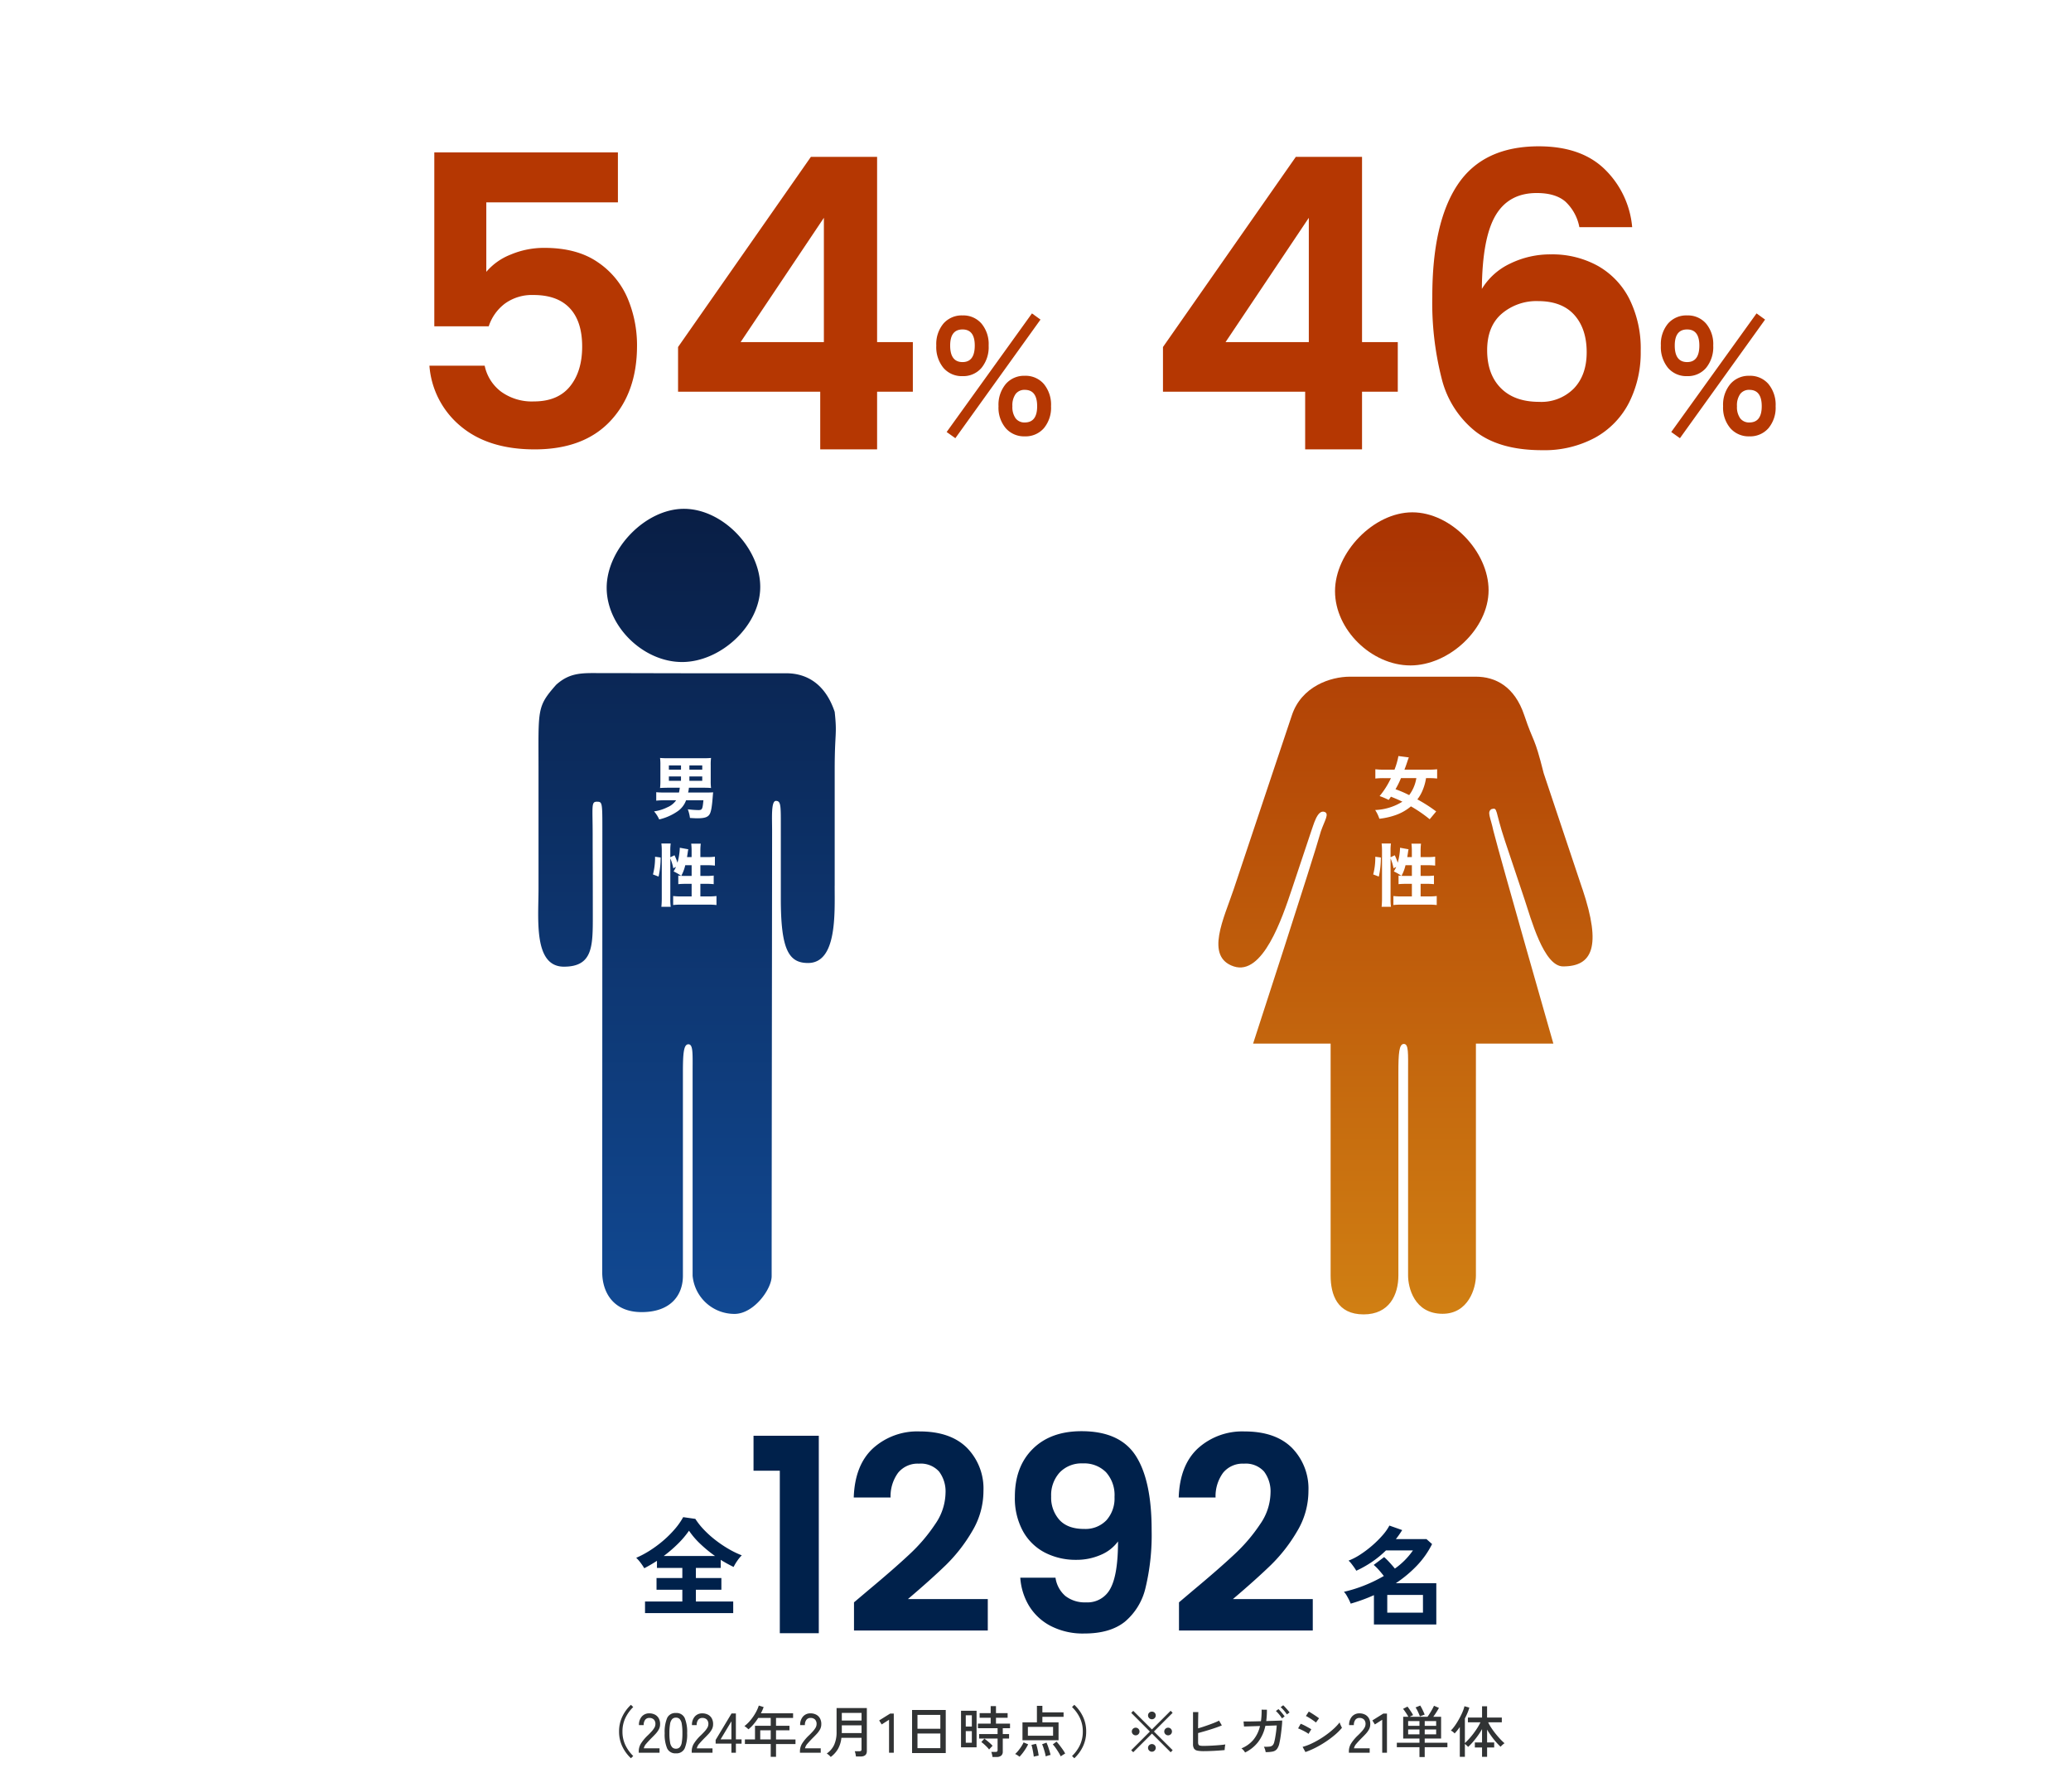
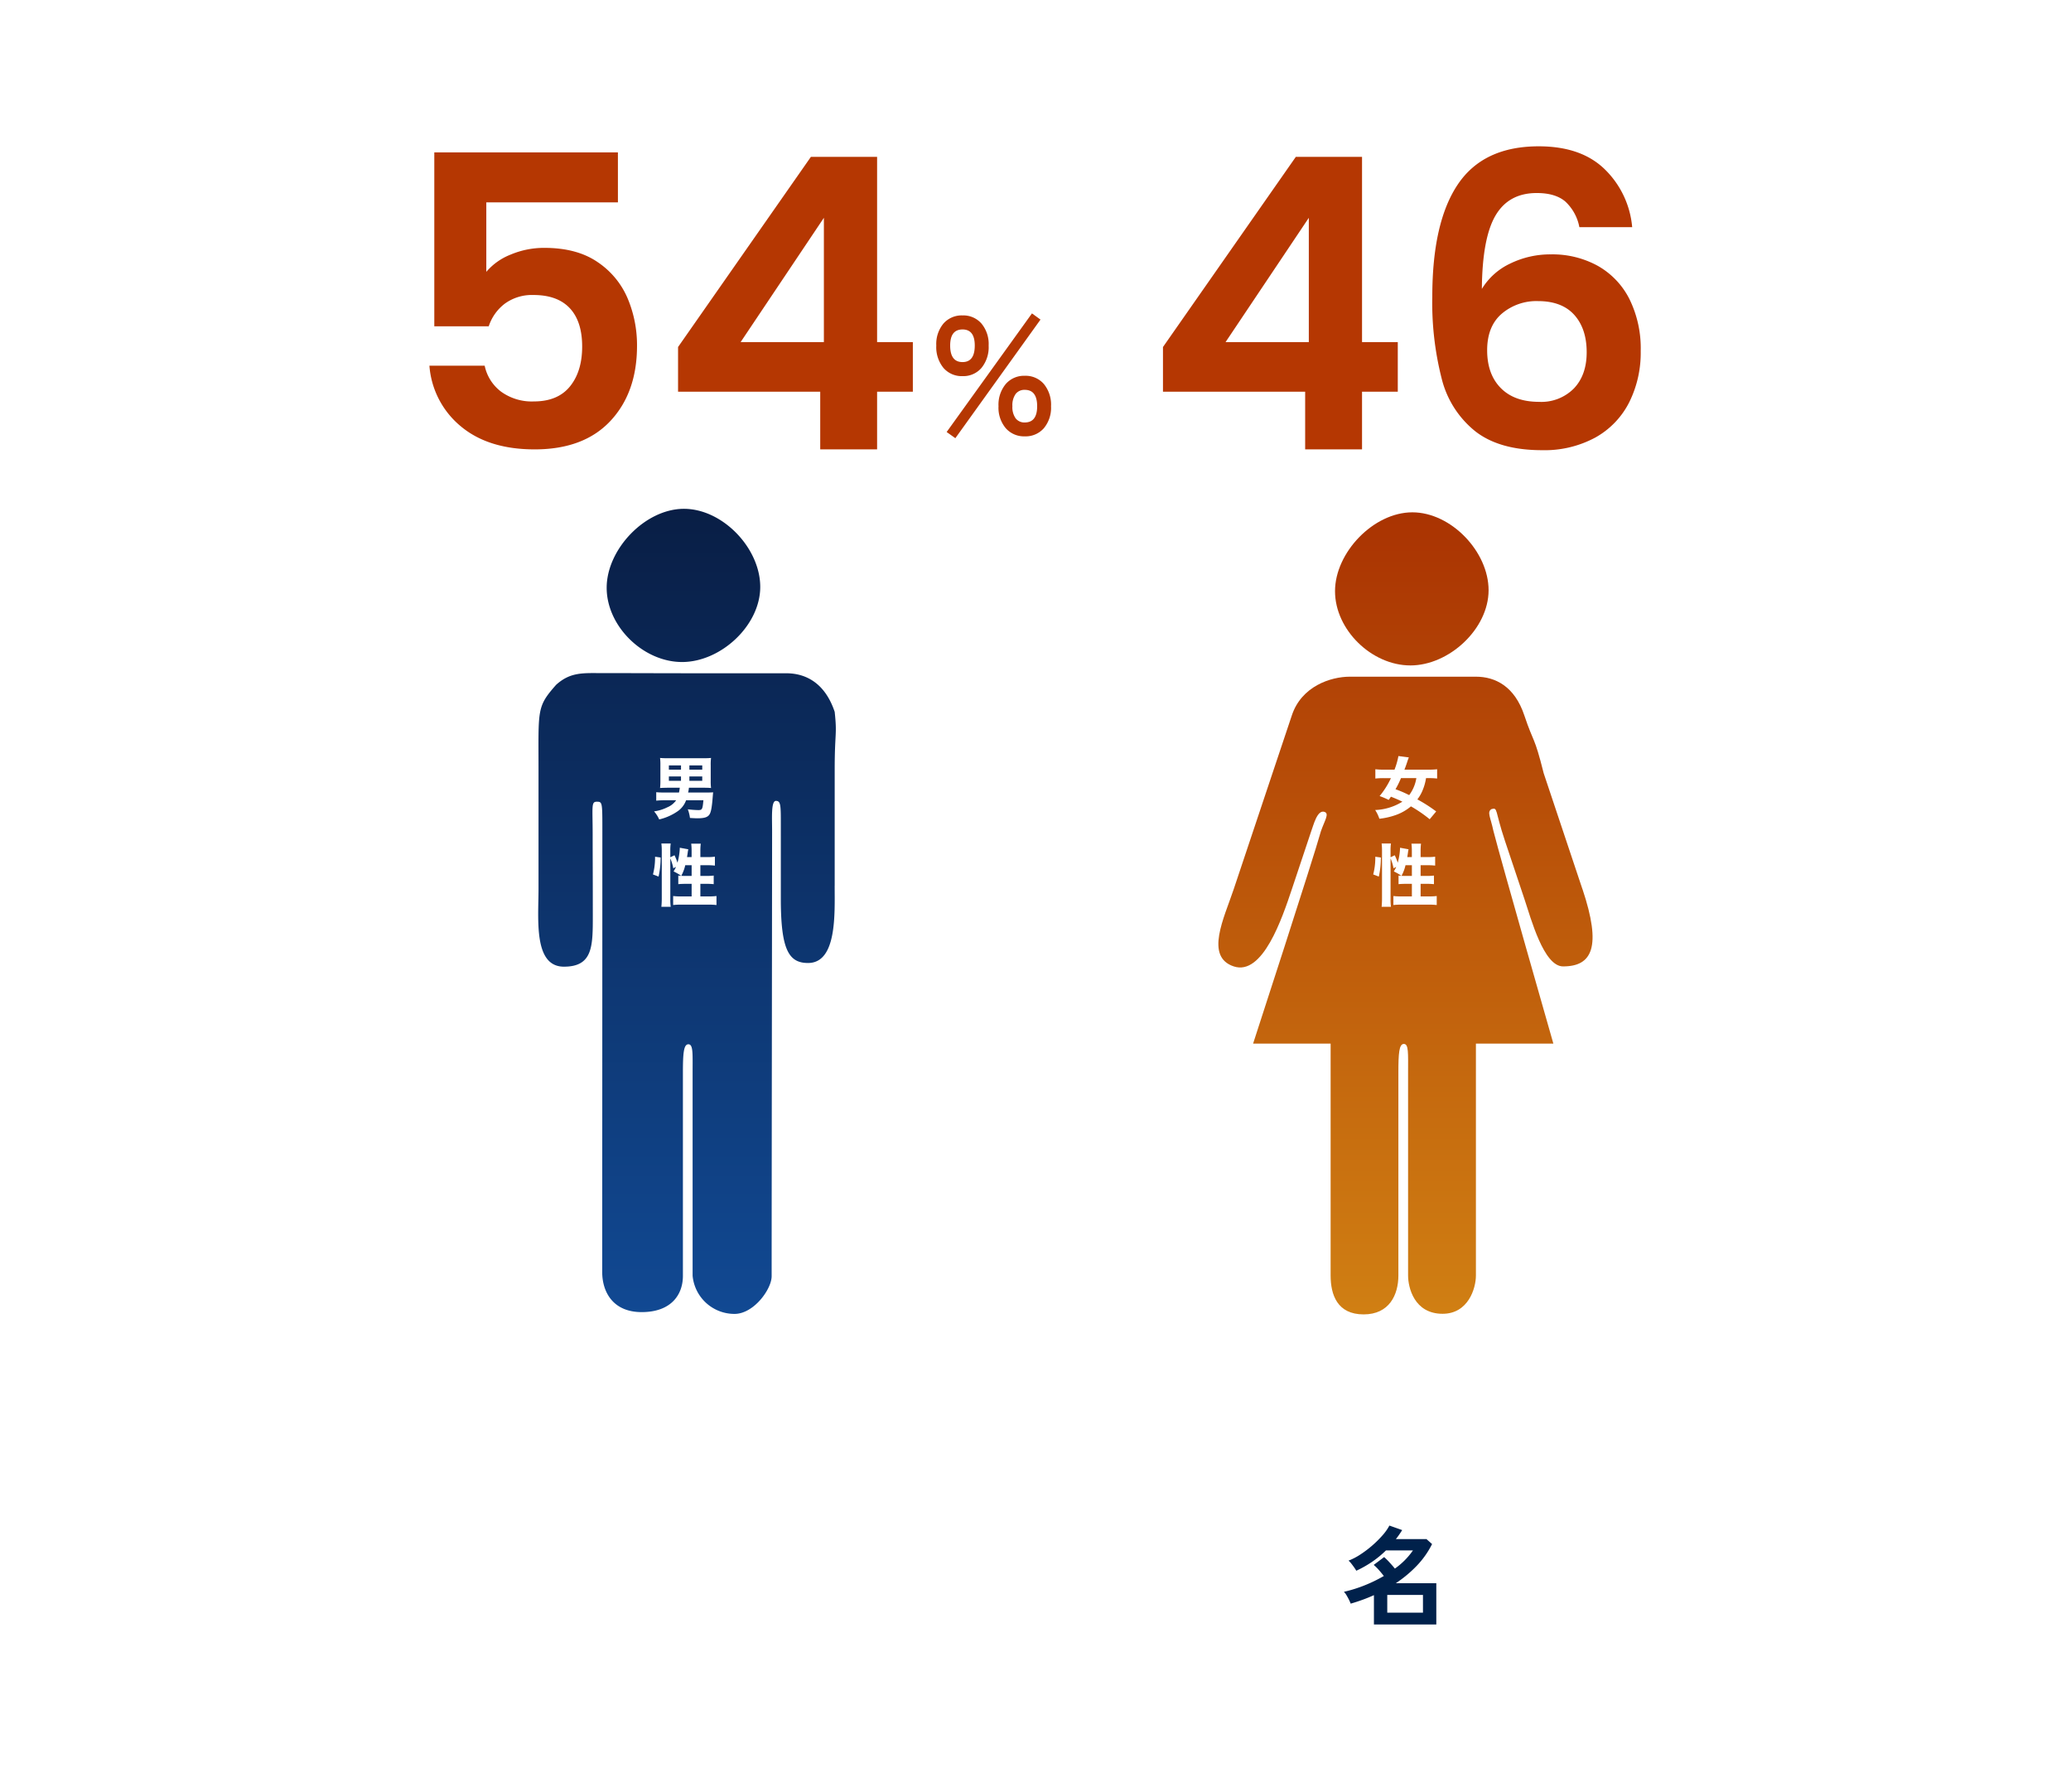
<svg xmlns="http://www.w3.org/2000/svg" width="520" height="450" viewBox="0 0 520 450">
  <defs>
    <linearGradient id="linear-gradient" x1="0.5" x2="0.5" y2="1" gradientUnits="objectBoundingBox">
      <stop offset="0" stop-color="#091e45" />
      <stop offset="1" stop-color="#114993" />
    </linearGradient>
    <linearGradient id="linear-gradient-2" x1="0.5" x2="0.5" y2="1" gradientUnits="objectBoundingBox">
      <stop offset="0" stop-color="#aa3302" />
      <stop offset="1" stop-color="#d07f13" />
    </linearGradient>
  </defs>
  <g id="グループ_4959" data-name="グループ 4959" transform="translate(-9092 -10725)">
    <path id="パス_4622" data-name="パス 4622" d="M0,0H520V450H0Z" transform="translate(9092 10725)" fill="#fff" />
    <path id="パス_4626" data-name="パス 4626" d="M-7.791-14.658a6.057,6.057,0,0,1-4.788-2.058,8.237,8.237,0,0,1-1.806-5.628,8.026,8.026,0,0,1,1.806-5.523A6.086,6.086,0,0,1-7.791-29.9a6.038,6.038,0,0,1,4.746,2.037,8.026,8.026,0,0,1,1.806,5.523,8.237,8.237,0,0,1-1.806,5.628A6.01,6.01,0,0,1-7.791-14.658ZM7.833.462A6.1,6.1,0,0,1,3.066-1.575,7.967,7.967,0,0,1,1.239-7.1a8.111,8.111,0,0,1,1.827-5.586,6.073,6.073,0,0,1,4.767-2.058,6.057,6.057,0,0,1,4.788,2.058A8.172,8.172,0,0,1,14.427-7.1a8.026,8.026,0,0,1-1.806,5.523A6.086,6.086,0,0,1,7.833.462ZM-9.6.924-11.781-.63,9.639-30.408l2.142,1.554ZM7.833-3.024q3.108,0,3.108-4.074,0-4.116-3.108-4.116a2.76,2.76,0,0,0-2.289,1.029A4.9,4.9,0,0,0,4.725-7.1a4.816,4.816,0,0,0,.819,3.045A2.76,2.76,0,0,0,7.833-3.024ZM-7.791-18.186q3.066,0,3.066-4.158,0-4.032-3.066-4.032-3.108,0-3.108,4.032Q-10.9-18.186-7.791-18.186Z" transform="translate(9341.474 10834.09)" fill="#b53702" />
    <path id="パス_4627" data-name="パス 4627" d="M-77.724-62.016h-33.048v17.442a15.36,15.36,0,0,1,6.12-4.335,21.5,21.5,0,0,1,8.466-1.683q8.16,0,13.362,3.57a20.657,20.657,0,0,1,7.548,9.129A30.246,30.246,0,0,1-72.93-26.01q0,11.73-6.681,18.87T-98.634,0Q-110.262,0-117.2-5.814a21.819,21.819,0,0,1-7.854-15.2h13.872a10.962,10.962,0,0,0,4.131,6.528,13.167,13.167,0,0,0,8.211,2.448q6.018,0,9.078-3.774t3.06-10q0-6.324-3.111-9.639T-98.94-38.76a11.566,11.566,0,0,0-7.14,2.142,11.684,11.684,0,0,0-4.08,5.712h-13.668V-74.562h46.1Zm15.1,47.532V-25.7L-29.274-73.44h16.626v46.512h8.976v12.444h-8.976V0h-14.28V-14.484ZM-26.01-58.14-46.92-26.928h20.91Z" transform="translate(9324.876 10837.824)" fill="#b53702" />
-     <path id="パス_4628" data-name="パス 4628" d="M-7.791-14.658a6.057,6.057,0,0,1-4.788-2.058,8.237,8.237,0,0,1-1.806-5.628,8.026,8.026,0,0,1,1.806-5.523A6.086,6.086,0,0,1-7.791-29.9a6.038,6.038,0,0,1,4.746,2.037,8.026,8.026,0,0,1,1.806,5.523,8.237,8.237,0,0,1-1.806,5.628A6.01,6.01,0,0,1-7.791-14.658ZM7.833.462A6.1,6.1,0,0,1,3.066-1.575,7.967,7.967,0,0,1,1.239-7.1a8.111,8.111,0,0,1,1.827-5.586,6.073,6.073,0,0,1,4.767-2.058,6.057,6.057,0,0,1,4.788,2.058A8.172,8.172,0,0,1,14.427-7.1a8.026,8.026,0,0,1-1.806,5.523A6.086,6.086,0,0,1,7.833.462ZM-9.6.924-11.781-.63,9.639-30.408l2.142,1.554ZM7.833-3.024q3.108,0,3.108-4.074,0-4.116-3.108-4.116a2.76,2.76,0,0,0-2.289,1.029A4.9,4.9,0,0,0,4.725-7.1a4.816,4.816,0,0,0,.819,3.045A2.76,2.76,0,0,0,7.833-3.024ZM-7.791-18.186q3.066,0,3.066-4.158,0-4.032-3.066-4.032-3.108,0-3.108,4.032Q-10.9-18.186-7.791-18.186Z" transform="translate(9523.407 10834.09)" fill="#b53702" />
    <path id="パス_4629" data-name="パス 4629" d="M-125.868-14.484V-25.7L-92.514-73.44h16.626v46.512h8.976v12.444h-8.976V0h-14.28V-14.484ZM-89.25-58.14l-20.91,31.212h20.91Zm67.932,2.346a11.759,11.759,0,0,0-3.519-6.426q-2.5-2.142-7.191-2.142-7.038,0-10.353,5.661T-45.8-40.29a16.553,16.553,0,0,1,7.14-6.375,22.9,22.9,0,0,1,10.2-2.295A23.6,23.6,0,0,1-16.728-46.1a19.783,19.783,0,0,1,7.956,8.313A27.941,27.941,0,0,1-5.916-24.684a27.843,27.843,0,0,1-2.907,12.9A20.891,20.891,0,0,1-17.34-2.958,26.788,26.788,0,0,1-30.7.2Q-41.31.2-47.379-4.488a24.456,24.456,0,0,1-8.466-13.107,76.871,76.871,0,0,1-2.4-20.757q0-18.666,6.426-28.2t20.3-9.537q10.71,0,16.626,5.814A23.06,23.06,0,0,1-8.058-55.794Zm-10.4,18.564A13.425,13.425,0,0,0-40.8-34.068q-3.672,3.162-3.672,9.18t3.417,9.486q3.417,3.468,9.639,3.468A11.486,11.486,0,0,0-22.695-15.3q3.213-3.366,3.213-9.078,0-5.916-3.111-9.384T-31.722-37.23Z" transform="translate(9509.876 10837.824)" fill="#b53702" />
    <path id="パス_1385" data-name="パス 1385" d="M5184.219,7670.891c9.744,0,19.638-9.168,19.638-18.863,0-9.713-9.422-19.6-19.166-19.6-9.725,0-19.393,10.129-19.393,19.823s9.2,18.637,18.92,18.637Zm38.332,56.154h0V7697.96c0-9.525.641-8.6,0-14.551-2.437-7.285-7.29-9.695-12.161-9.695H5188.5c-9.781,0-14.521-.038-24.264-.038-4.853,0-8.025-.319-11.631,2.937-4.91,5.572-4.419,6.062-4.419,21.573V7727.8c0,7.662-1.3,19.578,6.382,19.578,7.307,0,7.251-5.195,7.251-12.933,0-10.919-.038-13.761-.038-20.218,0-7.06-.4-8.264,1.02-8.264,1.435,0,1.417.094,1.417,7.605,0,6.946-.039,104.816-.039,110.483,0,4.856,2.587,10.052,9.914,10.052,7.307,0,10.348-4.273,10.348-9.111v-50.94c0-4.837.17-7.19,1.379-7.19,1.227,0,1.057,2.353,1.057,7.19v50.94a10.544,10.544,0,0,0,10.517,9.563c4.853,0,9.328-6.231,9.328-9.47,0-19.389.113-105.72.113-111.819,0-3.314-.283-7.512.963-7.512,1.227,0,1.227,1.148,1.227,5.911v18.675c0,12.763,1.983,16.114,6.835,16.114,7.308,0,6.685-12.462,6.685-19.408Z" transform="translate(4079.029 3220.318)" fill="url(#linear-gradient)" />
    <path id="パス_4630" data-name="パス 4630" d="M-1.411-6.409a11.73,11.73,0,0,1-.2,1.207H-5.2c-.9,0-1.615-.034-2.125-.085v2.125a18.579,18.579,0,0,1,2.108-.1h2.89A5.008,5.008,0,0,1-4.539-1.5,10.6,10.6,0,0,1-7.871-.476,8.048,8.048,0,0,1-6.579,1.547,13.5,13.5,0,0,0-2.091-.408,5.686,5.686,0,0,0,.17-3.264H4.522C4.3-.952,4.216-.8,3.213-.8A22.609,22.609,0,0,1,.6-1a9.474,9.474,0,0,1,.544,2.176c1.054.068,1.462.085,1.87.085C4.743,1.258,5.559,1,6.018.34c.425-.629.646-1.836.867-4.777.034-.357.034-.459.085-.816-.646.034-1.207.051-1.887.051H.68a8.017,8.017,0,0,0,.2-1.207h3.91c.544,0,1.105.017,1.649.068a12.814,12.814,0,0,1-.085-1.734V-12.07a12.374,12.374,0,0,1,.085-1.819,17.742,17.742,0,0,1-1.853.068h-9.1a17.742,17.742,0,0,1-1.853-.068,12.517,12.517,0,0,1,.085,1.819v3.995a13.934,13.934,0,0,1-.085,1.734c.374-.034.986-.051,1.836-.068h3.111Zm.306-5.61v1.071H-4.148v-1.071ZM1-10.948v-1.071h3.23v1.071Zm-2.108,1.7v1.105H-4.148V-9.248ZM1-8.143V-9.248h3.23v1.105ZM-3.791,11.324a12.08,12.08,0,0,1,.748,2.482l.68-.34A7.453,7.453,0,0,1-2.975,14.6,12.327,12.327,0,0,1-1.054,15.71c-.272-.017-.425-.034-.731-.068V17.8c.442-.051,1.224-.085,1.938-.085H1.564v3.162H-1.02a16.077,16.077,0,0,1-2.057-.1v2.261a17.625,17.625,0,0,1,2.057-.1H5.746a17.422,17.422,0,0,1,2.057.1V20.776a15.894,15.894,0,0,1-2.057.1H3.757V17.716H5.185a17.207,17.207,0,0,1,1.921.085V15.642a13.129,13.129,0,0,1-1.9.085H3.757V13.041H5.508a16.509,16.509,0,0,1,1.9.1V10.9a12.552,12.552,0,0,1-1.9.1H3.757V9.471a13.787,13.787,0,0,1,.1-1.836h-2.4a14.524,14.524,0,0,1,.1,1.836V11H.408c.085-.527.153-.969.187-1.224a5.21,5.21,0,0,1,.136-.731l-2.142-.391v.17a15.719,15.719,0,0,1-.578,3.587,14.253,14.253,0,0,0-.748-1.87l-1.054.51V9.437a11.761,11.761,0,0,1,.1-1.853H-6.035a14.247,14.247,0,0,1,.1,1.853V21.252a21.359,21.359,0,0,1-.1,2.227h2.346a14.1,14.1,0,0,1-.1-2.074Zm5.355,1.717v2.686H-.17c-.34,0-.544,0-.867-.017a10.44,10.44,0,0,0,1-2.669Zm-8.3,2.856a21.413,21.413,0,0,0,.51-4.794l-1.394-.187v.34a16.424,16.424,0,0,1-.527,4.1Z" transform="translate(9264.096 10929.181)" fill="#fff" />
    <path id="パス_1384" data-name="パス 1384" d="M4561.377,7686.577c9.744,0,19.638-9.187,19.638-18.881s-9.421-19.559-19.146-19.559c-9.744,0-19.412,10.09-19.412,19.8,0,9.695,9.2,18.637,18.92,18.637Zm43.2,56.154h0c-5.136-15.342-7.307-21.818-9.725-29.084-2.436-9.713-2.436-7.285-4.872-14.552-2.436-7.285-7.289-9.694-12.16-9.694H4546.2c-4.852,0-12.16,2.409-14.577,9.694-2.435,7.267-2.435,7.267-4.871,14.552-2.436,7.267-7.308,21.818-9.725,29.084-2.436,7.286-7.308,16.98,0,19.409,7.289,2.428,12.161-12.123,14.6-19.409,2.417-7.266,2.417-7.266,4.853-14.532.529-1.337,1.492-5.554,3.38-4.838,1.19.47,0,2.126-.944,4.838-1.888,6.852-17.032,53.33-17.032,53.33h19.468v58.207c0,4.838,1.662,9.771,8.289,9.771,6.458,0,8.725-4.932,8.725-9.771v-50.922c0-4.857.169-7.209,1.378-7.209,1.228,0,1.057,2.352,1.057,7.209v50.922c0,3.012,1.53,9.619,8.667,9.619,6.458,0,8.365-6.4,8.365-9.619v-58.207h19.449s-13.181-46.026-15.069-53.462c-.717-3.407-1.661-4.687-.471-5.421,1.643-.452.793.207,3.379,7.963,2.437,7.285,2.437,7.285,4.872,14.551,1.681,5.026,4.872,16.98,9.725,16.98,7.307,0,9.744-4.857,4.872-19.409Z" transform="translate(4884.749 3205.489)" fill="url(#linear-gradient-2)" />
    <path id="パス_4623" data-name="パス 4623" d="M7.667-.459A38.279,38.279,0,0,0,2.941-3.485,9.517,9.517,0,0,0,4.284-5.831a12.817,12.817,0,0,0,.833-2.992h.748a16.718,16.718,0,0,1,2.04.1V-11.05a16.983,16.983,0,0,1-2.108.1h-6.1c.272-.714.323-.816.68-1.887.153-.476.306-.9.425-1.19l-2.618-.34A18.552,18.552,0,0,1-2.8-10.948h-2.7a18.37,18.37,0,0,1-2.108-.1v2.329a17.677,17.677,0,0,1,2.125-.1h1.785a20.7,20.7,0,0,1-2.839,4.5,19.525,19.525,0,0,1,2.278.969c.289-.408.34-.476.561-.816,1.513.612,1.972.816,2.873,1.258A13.933,13.933,0,0,1-7.65-.816,9.423,9.423,0,0,1-6.6,1.377,18.235,18.235,0,0,0-2.244.357a12.136,12.136,0,0,0,3.57-2.091A34.06,34.06,0,0,1,6.035,1.5ZM2.686-8.823a9.7,9.7,0,0,1-1.8,4.267A28.647,28.647,0,0,0-2.55-6.035,22.3,22.3,0,0,0-1.173-8.823ZM-3.791,11.324a12.08,12.08,0,0,1,.748,2.482l.68-.34A7.453,7.453,0,0,1-2.975,14.6,12.327,12.327,0,0,1-1.054,15.71c-.272-.017-.425-.034-.731-.068V17.8c.442-.051,1.224-.085,1.938-.085H1.564v3.162H-1.02a16.077,16.077,0,0,1-2.057-.1v2.261a17.625,17.625,0,0,1,2.057-.1H5.746a17.422,17.422,0,0,1,2.057.1V20.776a15.894,15.894,0,0,1-2.057.1H3.757V17.716H5.185a17.207,17.207,0,0,1,1.921.085V15.642a13.129,13.129,0,0,1-1.9.085H3.757V13.041H5.508a16.509,16.509,0,0,1,1.9.1V10.9a12.552,12.552,0,0,1-1.9.1H3.757V9.471a13.787,13.787,0,0,1,.1-1.836h-2.4a14.524,14.524,0,0,1,.1,1.836V11H.408c.085-.527.153-.969.187-1.224a5.21,5.21,0,0,1,.136-.731l-2.142-.391v.17a15.719,15.719,0,0,1-.578,3.587,14.253,14.253,0,0,0-.748-1.87l-1.054.51V9.437a11.761,11.761,0,0,1,.1-1.853H-6.035a14.247,14.247,0,0,1,.1,1.853V21.252a21.359,21.359,0,0,1-.1,2.227h2.346a14.1,14.1,0,0,1-.1-2.074Zm5.355,1.717v2.686H-.17c-.34,0-.544,0-.867-.017a10.44,10.44,0,0,0,1-2.669Zm-8.3,2.856a21.413,21.413,0,0,0,.51-4.794l-1.394-.187v.34a16.424,16.424,0,0,1-.527,4.1Z" transform="translate(9444.94 10929.181)" fill="#fff" />
-     <path id="パス_4631" data-name="パス 4631" d="M-11.043,1.323V-1.593h9.369V-4.536h-6.48V-7.479h6.48v-2.538H-8.046V-11.8q-.783.513-1.593.985t-1.593.878A13.962,13.962,0,0,0-12.15-11.3a8.572,8.572,0,0,0-1.107-1.255,24.223,24.223,0,0,0,3.443-1.836,29.267,29.267,0,0,0,3.348-2.484,26.677,26.677,0,0,0,2.9-2.889,17.575,17.575,0,0,0,2.106-3l3.051.432a17.83,17.83,0,0,0,2.214,2.781,25.991,25.991,0,0,0,2.9,2.592,30.236,30.236,0,0,0,3.254,2.187,22.906,22.906,0,0,0,3.294,1.593,8.792,8.792,0,0,0-1.107,1.337A11.564,11.564,0,0,0,11.2-10.26q-.783-.378-1.593-.823t-1.647-.958v2.025H1.728v2.538h6.4v2.943h-6.4v2.943H11.1V1.323Zm4.7-14.337H6.534A32.758,32.758,0,0,1,2.889-16,20.02,20.02,0,0,1,0-19.359a23.135,23.135,0,0,1-2.781,3.281A33.557,33.557,0,0,1-6.345-13.014Z" transform="translate(9265 11128.664)" fill="#00214b" />
    <path id="パス_4624" data-name="パス 4624" d="M7.938,1.782V-5.589q-1.431.648-2.889,1.175t-2.943.958a10.627,10.627,0,0,0-.445-1q-.284-.567-.608-1.107a4.488,4.488,0,0,0-.648-.864,34.477,34.477,0,0,0,5.184-1.62,36.416,36.416,0,0,0,4.833-2.349q-.513-.675-1.215-1.472a11.95,11.95,0,0,0-1.323-1.31L10.5-15.147a16.8,16.8,0,0,1,1.35,1.336q.756.823,1.35,1.553a18.412,18.412,0,0,0,4.536-4.563H10.962a25.4,25.4,0,0,1-3.443,2.835,27.4,27.4,0,0,1-4.01,2.268,9.145,9.145,0,0,0-.5-.783q-.337-.486-.729-.985a5.127,5.127,0,0,0-.716-.769,15.4,15.4,0,0,0,2.943-1.526,26.624,26.624,0,0,0,3.024-2.282,26,26,0,0,0,2.592-2.578,12.537,12.537,0,0,0,1.7-2.416l3.213,1.134q-.378.594-.769,1.161t-.824,1.107h7.695l1.4,1.242a22.119,22.119,0,0,1-3.861,5.467,31.055,31.055,0,0,1-5.238,4.361H23.6V1.782Zm3.348-2.97H20.25V-5.643H11.286Z" transform="translate(9429.037 11131.07)" fill="#00214b" />
-     <path id="パス_4632" data-name="パス 4632" d="M-142.8-40.8v-8.772h16.388V0H-136.2V-40.8Zm28.764,30.056q6.528-5.44,10.4-9.078a42.083,42.083,0,0,0,6.46-7.582,14.119,14.119,0,0,0,2.584-7.752A8.287,8.287,0,0,0-96.22-40.6a6.158,6.158,0,0,0-5.032-1.972,6.337,6.337,0,0,0-5.236,2.278,9.929,9.929,0,0,0-1.9,6.222h-9.248q.272-8.16,4.862-12.376a16.571,16.571,0,0,1,11.662-4.216q7.752,0,11.9,4.114A14.6,14.6,0,0,1-85.068-35.7a19.607,19.607,0,0,1-2.856,10.132,40.1,40.1,0,0,1-6.528,8.4q-3.672,3.57-9.588,8.6h20.06V-.68h-33.592V-7.752Zm47.056-3.2A7.423,7.423,0,0,0-64.5-9.35a7.925,7.925,0,0,0,5.2,1.6,6.458,6.458,0,0,0,6.12-3.5q1.9-3.5,1.9-11.8a10.287,10.287,0,0,1-4.386,3.4,15.128,15.128,0,0,1-6.086,1.224,16.912,16.912,0,0,1-7.854-1.8A13.308,13.308,0,0,1-75.14-25.6a17.217,17.217,0,0,1-2.04-8.67q0-7.548,4.488-12t12.24-4.454q9.656,0,13.634,6.188t3.978,18.632a56.731,56.731,0,0,1-1.53,14.484,15.751,15.751,0,0,1-5.236,8.568Q-53.312.068-59.7.068A17.6,17.6,0,0,1-68.272-1.87a13.827,13.827,0,0,1-5.406-5.1,15.694,15.694,0,0,1-2.142-6.97Zm7.208-12.24A7.273,7.273,0,0,0-54.2-28.356a8.205,8.205,0,0,0,2.04-5.848A8.571,8.571,0,0,0-54.3-40.426a7.721,7.721,0,0,0-5.814-2.21,7.6,7.6,0,0,0-5.814,2.278,8.428,8.428,0,0,0-2.142,6.018,8.4,8.4,0,0,0,2.074,5.882Q-63.92-26.18-59.772-26.18Zm27.336,15.436q6.528-5.44,10.4-9.078a42.083,42.083,0,0,0,6.46-7.582,14.119,14.119,0,0,0,2.584-7.752A8.287,8.287,0,0,0-14.62-40.6a6.158,6.158,0,0,0-5.032-1.972,6.337,6.337,0,0,0-5.236,2.278,9.929,9.929,0,0,0-1.9,6.222H-36.04q.272-8.16,4.862-12.376A16.571,16.571,0,0,1-19.516-50.66q7.752,0,11.9,4.114A14.6,14.6,0,0,1-3.468-35.7,19.607,19.607,0,0,1-6.324-25.568a40.1,40.1,0,0,1-6.528,8.4q-3.672,3.57-9.588,8.6H-2.38V-.68H-35.972V-7.752Z" transform="translate(9424 11135.042)" fill="#00214b" opacity="0.998" />
-     <path id="パス_4625" data-name="パス 4625" d="M-103.579,1.386a9.7,9.7,0,0,1-2.17-2.961,8.58,8.58,0,0,1-.812-3.745,8.58,8.58,0,0,1,.812-3.745,9.7,9.7,0,0,1,2.17-2.961l.574.56a9.7,9.7,0,0,0-1.988,2.779,7.817,7.817,0,0,0-.714,3.367,7.817,7.817,0,0,0,.714,3.367A9.7,9.7,0,0,0-103.005.826ZM-101.619,0V-.392a3.7,3.7,0,0,1,.6-1.988,10.784,10.784,0,0,1,1.729-2.03q.476-.462.889-.917a5.638,5.638,0,0,0,.679-.9,1.822,1.822,0,0,0,.28-.868,1.594,1.594,0,0,0-.378-1.232,1.553,1.553,0,0,0-1.148-.406A1.244,1.244,0,0,0-100-8.267a2.083,2.083,0,0,0-.378,1.337h-1.19a3.09,3.09,0,0,1,.721-2.163,2.412,2.412,0,0,1,1.869-.791,3.027,3.027,0,0,1,1.435.329,2.306,2.306,0,0,1,.966.959,2.953,2.953,0,0,1,.315,1.526,2.647,2.647,0,0,1-.322,1.225,5.511,5.511,0,0,1-.8,1.1q-.49.532-1.092,1.12-.672.686-1.225,1.323a2.576,2.576,0,0,0-.651,1.2H-96.4V0Zm9.338.154a2.249,2.249,0,0,1-2.212-1.246A8.98,8.98,0,0,1-95.109-4.9a9.031,9.031,0,0,1,.616-3.815,2.247,2.247,0,0,1,2.212-1.253,2.235,2.235,0,0,1,2.2,1.253A9.031,9.031,0,0,1-89.467-4.9a8.98,8.98,0,0,1-.616,3.808A2.237,2.237,0,0,1-92.281.154Zm0-1.162a1.277,1.277,0,0,0,.945-.357,2.31,2.31,0,0,0,.518-1.211A13.156,13.156,0,0,0-90.657-4.9a13.26,13.26,0,0,0-.161-2.338,2.31,2.31,0,0,0-.518-1.211,1.277,1.277,0,0,0-.945-.357,1.283,1.283,0,0,0-.938.357,2.309,2.309,0,0,0-.532,1.211A12.719,12.719,0,0,0-93.919-4.9a12.62,12.62,0,0,0,.168,2.324,2.309,2.309,0,0,0,.532,1.211A1.283,1.283,0,0,0-92.281-1.008ZM-88.319,0V-.392a3.7,3.7,0,0,1,.6-1.988,10.784,10.784,0,0,1,1.729-2.03q.476-.462.889-.917a5.638,5.638,0,0,0,.679-.9,1.822,1.822,0,0,0,.28-.868,1.594,1.594,0,0,0-.378-1.232,1.553,1.553,0,0,0-1.148-.406,1.244,1.244,0,0,0-1.022.469,2.083,2.083,0,0,0-.378,1.337h-1.19a3.09,3.09,0,0,1,.721-2.163,2.412,2.412,0,0,1,1.869-.791,3.027,3.027,0,0,1,1.435.329,2.306,2.306,0,0,1,.966.959,2.953,2.953,0,0,1,.315,1.526,2.647,2.647,0,0,1-.322,1.225,5.511,5.511,0,0,1-.8,1.1q-.49.532-1.092,1.12-.672.686-1.225,1.323a2.576,2.576,0,0,0-.651,1.2H-83.1V0Zm9.968,0V-2.282h-3.962v-.924l3.99-6.65h1.092v6.5H-75.8v1.078h-1.428V0Zm-2.716-3.36h2.716V-7.882Zm12.586,4.382V-2.184h-6.482V-3.332h2.534v-3.43h3.948V-8.736h-3.136a14.783,14.783,0,0,1-1.134,1.547A9.955,9.955,0,0,1-74.067-5.88q-.168-.154-.462-.406a3.084,3.084,0,0,0-.56-.392A9.432,9.432,0,0,0-73.528-8.2a12.638,12.638,0,0,0,1.253-1.834,9.571,9.571,0,0,0,.8-1.806l1.218.378q-.14.392-.315.784t-.371.784h8.078v1.162h-4.284v1.974h3.374v1.134h-3.374v2.3h4.886v1.148h-4.886V1.022Zm-2.632-4.354h2.632v-2.3h-2.632ZM-61.145,0V-.392A3.7,3.7,0,0,1-60.55-2.38a10.784,10.784,0,0,1,1.729-2.03q.476-.462.889-.917a5.638,5.638,0,0,0,.679-.9,1.822,1.822,0,0,0,.28-.868,1.594,1.594,0,0,0-.378-1.232A1.553,1.553,0,0,0-58.5-8.736a1.244,1.244,0,0,0-1.022.469A2.083,2.083,0,0,0-59.9-6.93h-1.19a3.09,3.09,0,0,1,.721-2.163A2.412,2.412,0,0,1-58.5-9.884a3.027,3.027,0,0,1,1.435.329A2.306,2.306,0,0,1-56.1-8.6a2.953,2.953,0,0,1,.315,1.526,2.647,2.647,0,0,1-.322,1.225,5.512,5.512,0,0,1-.8,1.1q-.49.532-1.092,1.12-.672.686-1.225,1.323a2.576,2.576,0,0,0-.651,1.2h3.948V0Zm7.728,1.064A3.735,3.735,0,0,0-53.872.6,2.665,2.665,0,0,0-54.425.21a5.468,5.468,0,0,0,1.862-2.17,7.7,7.7,0,0,0,.616-3.29v-5.964h7.6V-.406q0,1.358-1.6,1.358h-1.134a6.187,6.187,0,0,0-.119-.693,3.592,3.592,0,0,0-.189-.637h1.148a.687.687,0,0,0,.434-.1.5.5,0,0,0,.126-.4V-3.738h-5.054A7.224,7.224,0,0,1-51.59-.952,6.719,6.719,0,0,1-53.417,1.064Zm2.772-5.992h4.97V-6.874h-4.956v1.61q0,.084-.007.168T-50.645-4.928Zm.014-3.15h4.956V-10h-4.956ZM-38.773,0V-8.274L-40.621-7.1l-.63-1.008,2.758-1.722h.91V0Zm5.782.084V-10.724h8.456V.084Zm1.358-1.232h5.74V-4.83h-5.74Zm0-4.872h5.74V-9.492h-5.74ZM-12.8,1.064a4.991,4.991,0,0,0-.119-.658A5.346,5.346,0,0,0-13.1-.2h1.036a.7.7,0,0,0,.42-.1.459.459,0,0,0,.126-.378V-3.556h-4.634V-4.69h4.634V-6.16h-4.942V-7.308h3.206v-1.47h-2.772V-9.94h2.772V-11.7h1.33V-9.94H-9v1.162h-2.926v1.47h3.528V-6.16h-1.82v1.47h1.582v1.134h-1.582v3.29a1.265,1.265,0,0,1-.378.987,1.686,1.686,0,0,1-1.162.343Zm-7.9-2.422v-9.184h3.906v9.184Zm1.19-1.148h1.526V-5.418h-1.526Zm0-4.06h1.526V-9.394h-1.526ZM-13.643-.8a6.52,6.52,0,0,0-.588-.679q-.35-.357-.714-.679a6.262,6.262,0,0,0-.658-.518l.77-.854q.336.238.728.56t.749.644a5.24,5.24,0,0,1,.581.6q-.1.084-.287.28t-.357.378A2.565,2.565,0,0,0-13.643-.8Zm8.372-2.338V-7.63h3.626v-4.144H-.273v1.638h5.32v1.12H-.273V-7.63h4.06v4.494ZM-3.913-4.27H2.415V-6.482H-3.913Zm-2.1,5.278A3.6,3.6,0,0,0-6.328.77q-.2-.14-.42-.266A2.41,2.41,0,0,0-7.119.322,6.4,6.4,0,0,0-6.335-.5a11.366,11.366,0,0,0,.784-1.078,7.462,7.462,0,0,0,.56-1.015l1.148.49a12.579,12.579,0,0,1-.63,1.106Q-4.837-.42-5.236.1A10.858,10.858,0,0,1-6.013,1.008ZM4.347.924A10.489,10.489,0,0,0,3.8-.07q-.35-.574-.735-1.12a7.769,7.769,0,0,0-.721-.9l.938-.7q.364.392.784.938t.8,1.092A8.148,8.148,0,0,1,5.453.21a3.5,3.5,0,0,0-.357.2q-.231.14-.441.28A2.107,2.107,0,0,0,4.347.924Zm-3.78,0Q.5.5.343-.084T0-1.239a8.05,8.05,0,0,0-.343-.889L.763-2.534q.2.42.392.98t.364,1.12q.168.56.266.994A2.355,2.355,0,0,0,1.4.644Q1.155.714.924.791T.567.924Zm-3,.07Q-2.471.6-2.569.035t-.217-1.12a7.731,7.731,0,0,0-.231-.875l1.148-.28a7.707,7.707,0,0,1,.273.9q.133.539.238,1.085t.147.98q-.126.014-.364.063l-.476.1A2.306,2.306,0,0,0-2.429.994Zm10.178.392L7.175.826a9.467,9.467,0,0,0,2-2.779A7.882,7.882,0,0,0,9.877-5.32,7.882,7.882,0,0,0,9.17-8.687a9.467,9.467,0,0,0-2-2.779l.574-.56a9.7,9.7,0,0,1,2.17,2.961,8.58,8.58,0,0,1,.812,3.745,8.58,8.58,0,0,1-.812,3.745A9.7,9.7,0,0,1,7.749,1.386Zm24.192-1.5-4.7-4.69L22.547-.126l-.518-.5,4.69-4.69L22.043-10l.5-.518,4.69,4.676,4.7-4.69.5.518-4.69,4.69,4.7,4.69ZM27.223-8.4a.94.94,0,0,1-.679-.28.921.921,0,0,1-.287-.686.9.9,0,0,1,.287-.679.952.952,0,0,1,.679-.273.945.945,0,0,1,.686.273.91.91,0,0,1,.28.679.933.933,0,0,1-.28.686A.933.933,0,0,1,27.223-8.4ZM23.149-4.368a.94.94,0,0,1-.679-.28.905.905,0,0,1-.287-.672.921.921,0,0,1,.287-.686.94.94,0,0,1,.679-.28.933.933,0,0,1,.686.28.933.933,0,0,1,.28.686.916.916,0,0,1-.28.672A.933.933,0,0,1,23.149-4.368Zm8.148,0a.94.94,0,0,1-.679-.28.905.905,0,0,1-.287-.672.921.921,0,0,1,.287-.686.94.94,0,0,1,.679-.28.933.933,0,0,1,.686.28.933.933,0,0,1,.28.686.916.916,0,0,1-.28.672A.933.933,0,0,1,31.3-4.368ZM27.223-.252a.928.928,0,0,1-.679-.287.928.928,0,0,1-.287-.679.9.9,0,0,1,.287-.679.952.952,0,0,1,.679-.273.945.945,0,0,1,.686.273.91.91,0,0,1,.28.679.94.94,0,0,1-.28.679A.921.921,0,0,1,27.223-.252Zm13.02-.14a7.558,7.558,0,0,1-1.6-.133,1.288,1.288,0,0,1-.84-.518,2.068,2.068,0,0,1-.252-1.127v-8.036h1.33q-.014.392-.028,1.078t-.021,1.484q-.007.8-.007,1.526.63-.182,1.351-.42t1.442-.5q.721-.259,1.365-.518t1.106-.5l.7,1.2q-.56.238-1.3.5t-1.561.518q-.819.259-1.624.49t-1.477.413v2.31a1.323,1.323,0,0,0,.1.574.537.537,0,0,0,.378.266,3.647,3.647,0,0,0,.826.07q.588,0,1.33-.028t1.512-.077q.77-.049,1.47-.112t1.218-.147q-.042.168-.084.455t-.063.553q-.021.266-.021.406-.714.07-1.645.133t-1.876.1Q41.027-.392,40.243-.392Zm10.374.336a2.553,2.553,0,0,0-.385-.553,2.7,2.7,0,0,0-.525-.483A7.7,7.7,0,0,0,52.689-3.22a8.391,8.391,0,0,0,1.68-3.486l-4.018.126-.112-1.26H51q.637,0,1.589-.021t2.016-.049a17.751,17.751,0,0,0,.168-2.9l1.33.014a19.481,19.481,0,0,1-.168,2.842q.994-.028,1.869-.056l1.456-.049q.581-.021.679-.035,0,.56-.077,1.358T59.682-5.1q-.1.84-.224,1.575t-.231,1.183a3.65,3.65,0,0,1-.6,1.414,1.806,1.806,0,0,1-1.05.63,7.892,7.892,0,0,1-1.792.14,3.658,3.658,0,0,0-.154-.672,2.839,2.839,0,0,0-.294-.672,9.84,9.84,0,0,0,1.421-.035,1.311,1.311,0,0,0,.777-.322,1.7,1.7,0,0,0,.406-.819q.126-.448.252-1.169t.231-1.519q.1-.8.147-1.484l-2.856.1A10.125,10.125,0,0,1,53.9-2.695,9.164,9.164,0,0,1,50.617-.056Zm10.5-9.562a6.706,6.706,0,0,0-.455-.637q-.273-.343-.567-.658a4.786,4.786,0,0,0-.546-.511l.644-.49a6.854,6.854,0,0,1,.525.525q.315.343.616.693a5.714,5.714,0,0,1,.455.588Zm-1.232.994a6.015,6.015,0,0,0-.434-.644q-.266-.35-.56-.672a7.108,7.108,0,0,0-.532-.532L59-10.948a5.779,5.779,0,0,1,.518.532q.308.35.595.707t.441.595ZM65.779-.168l-.714-1.3a13.024,13.024,0,0,0,2.093-.763A21.481,21.481,0,0,0,69.3-3.367a23.759,23.759,0,0,0,2.016-1.358,20.137,20.137,0,0,0,1.743-1.463,11.737,11.737,0,0,0,1.3-1.428,3.411,3.411,0,0,0,.154.441q.112.273.238.532t.2.385a13.949,13.949,0,0,1-1.722,1.729,24.58,24.58,0,0,1-2.247,1.7,25.355,25.355,0,0,1-2.555,1.512A20.825,20.825,0,0,1,65.779-.168Zm2.632-7.406a4.167,4.167,0,0,0-.469-.378q-.329-.238-.728-.5t-.756-.469a4.521,4.521,0,0,0-.567-.294l.728-1.12q.252.14.616.364t.756.483q.392.259.714.483t.49.364ZM66.549-4.732a3.913,3.913,0,0,0-.511-.35q-.329-.2-.721-.4t-.763-.371q-.371-.168-.623-.252l.658-1.162a6.525,6.525,0,0,1,.658.28q.378.182.763.392t.721.4q.336.189.518.315ZM76.685,0V-.392a3.7,3.7,0,0,1,.6-1.988,10.784,10.784,0,0,1,1.729-2.03q.476-.462.889-.917a5.638,5.638,0,0,0,.679-.9,1.822,1.822,0,0,0,.28-.868,1.594,1.594,0,0,0-.378-1.232,1.553,1.553,0,0,0-1.148-.406,1.244,1.244,0,0,0-1.022.469,2.083,2.083,0,0,0-.378,1.337h-1.19a3.09,3.09,0,0,1,.721-2.163,2.412,2.412,0,0,1,1.869-.791,3.027,3.027,0,0,1,1.435.329,2.306,2.306,0,0,1,.966.959,2.953,2.953,0,0,1,.315,1.526,2.647,2.647,0,0,1-.322,1.225,5.511,5.511,0,0,1-.8,1.1q-.49.532-1.092,1.12Q79.163-2.94,78.61-2.3a2.576,2.576,0,0,0-.651,1.2h3.948V0Zm8.372,0V-8.274L83.209-7.1l-.63-1.008,2.758-1.722h.91V0Zm9.352,1.078V-1.386H88.725v-1.12h5.684v-1.05H90.321V-9.03h1.3q-.252-.448-.63-1.022a11.523,11.523,0,0,0-.7-.966l1.106-.56q.252.308.518.7t.511.77a6.043,6.043,0,0,1,.385.672q-.14.056-.392.175t-.448.231h4.466q.252-.35.56-.84t.6-1.008q.287-.518.455-.91l1.246.532q-.238.462-.637,1.085T97.881-9.03h1.96v5.474H95.725v1.05h5.7v1.12h-5.7V1.078Zm1.316-5.7H98.6V-5.838h-2.87Zm-4.158,0h2.842V-5.838H91.567Zm4.158-2.128H98.6v-1.19h-2.87Zm-4.158,0h2.842v-1.19H91.567Zm2.954-2.366q-.182-.5-.469-1.127a8.259,8.259,0,0,0-.623-1.127l1.176-.476a12.208,12.208,0,0,1,.609,1.134q.315.658.5,1.148-.154.042-.392.133l-.462.175Q94.633-9.17,94.521-9.114Zm15.6,10.15V-1.316h-1.806v-1.26h1.806v-3.36a16.137,16.137,0,0,1-1.064,1.673q-.6.833-1.232,1.561a14.178,14.178,0,0,1-1.2,1.246,3.644,3.644,0,0,0-.364-.371,4.889,4.889,0,0,0-.448-.371v3.22h-1.274V-6.454q-.322.462-.651.868t-.651.742a2.946,2.946,0,0,0-.441-.406,2.834,2.834,0,0,0-.511-.322,8.056,8.056,0,0,0,.84-.973q.434-.581.847-1.267t.77-1.393q.357-.707.609-1.351a7.063,7.063,0,0,0,.35-1.12l1.232.35a12.113,12.113,0,0,1-.469,1.337q-.287.693-.651,1.393v6.174q.49-.448,1.05-1.064t1.1-1.33q.539-.714,1-1.442a10.928,10.928,0,0,0,.756-1.386h-3.15v-1.19h3.556v-2.828h1.26v2.828h3.7v1.19h-3.43a10.614,10.614,0,0,0,.8,1.414q.49.742,1.071,1.463t1.162,1.344a12.14,12.14,0,0,0,1.085,1.043,2.358,2.358,0,0,0-.329.238q-.2.168-.385.343a2.969,2.969,0,0,0-.28.3,16.069,16.069,0,0,1-1.155-1.2q-.609-.693-1.183-1.491t-1.05-1.61v3.22h1.778v1.26h-1.778V1.036Z" transform="translate(9354 11165.042)" fill="#313334" />
  </g>
</svg>